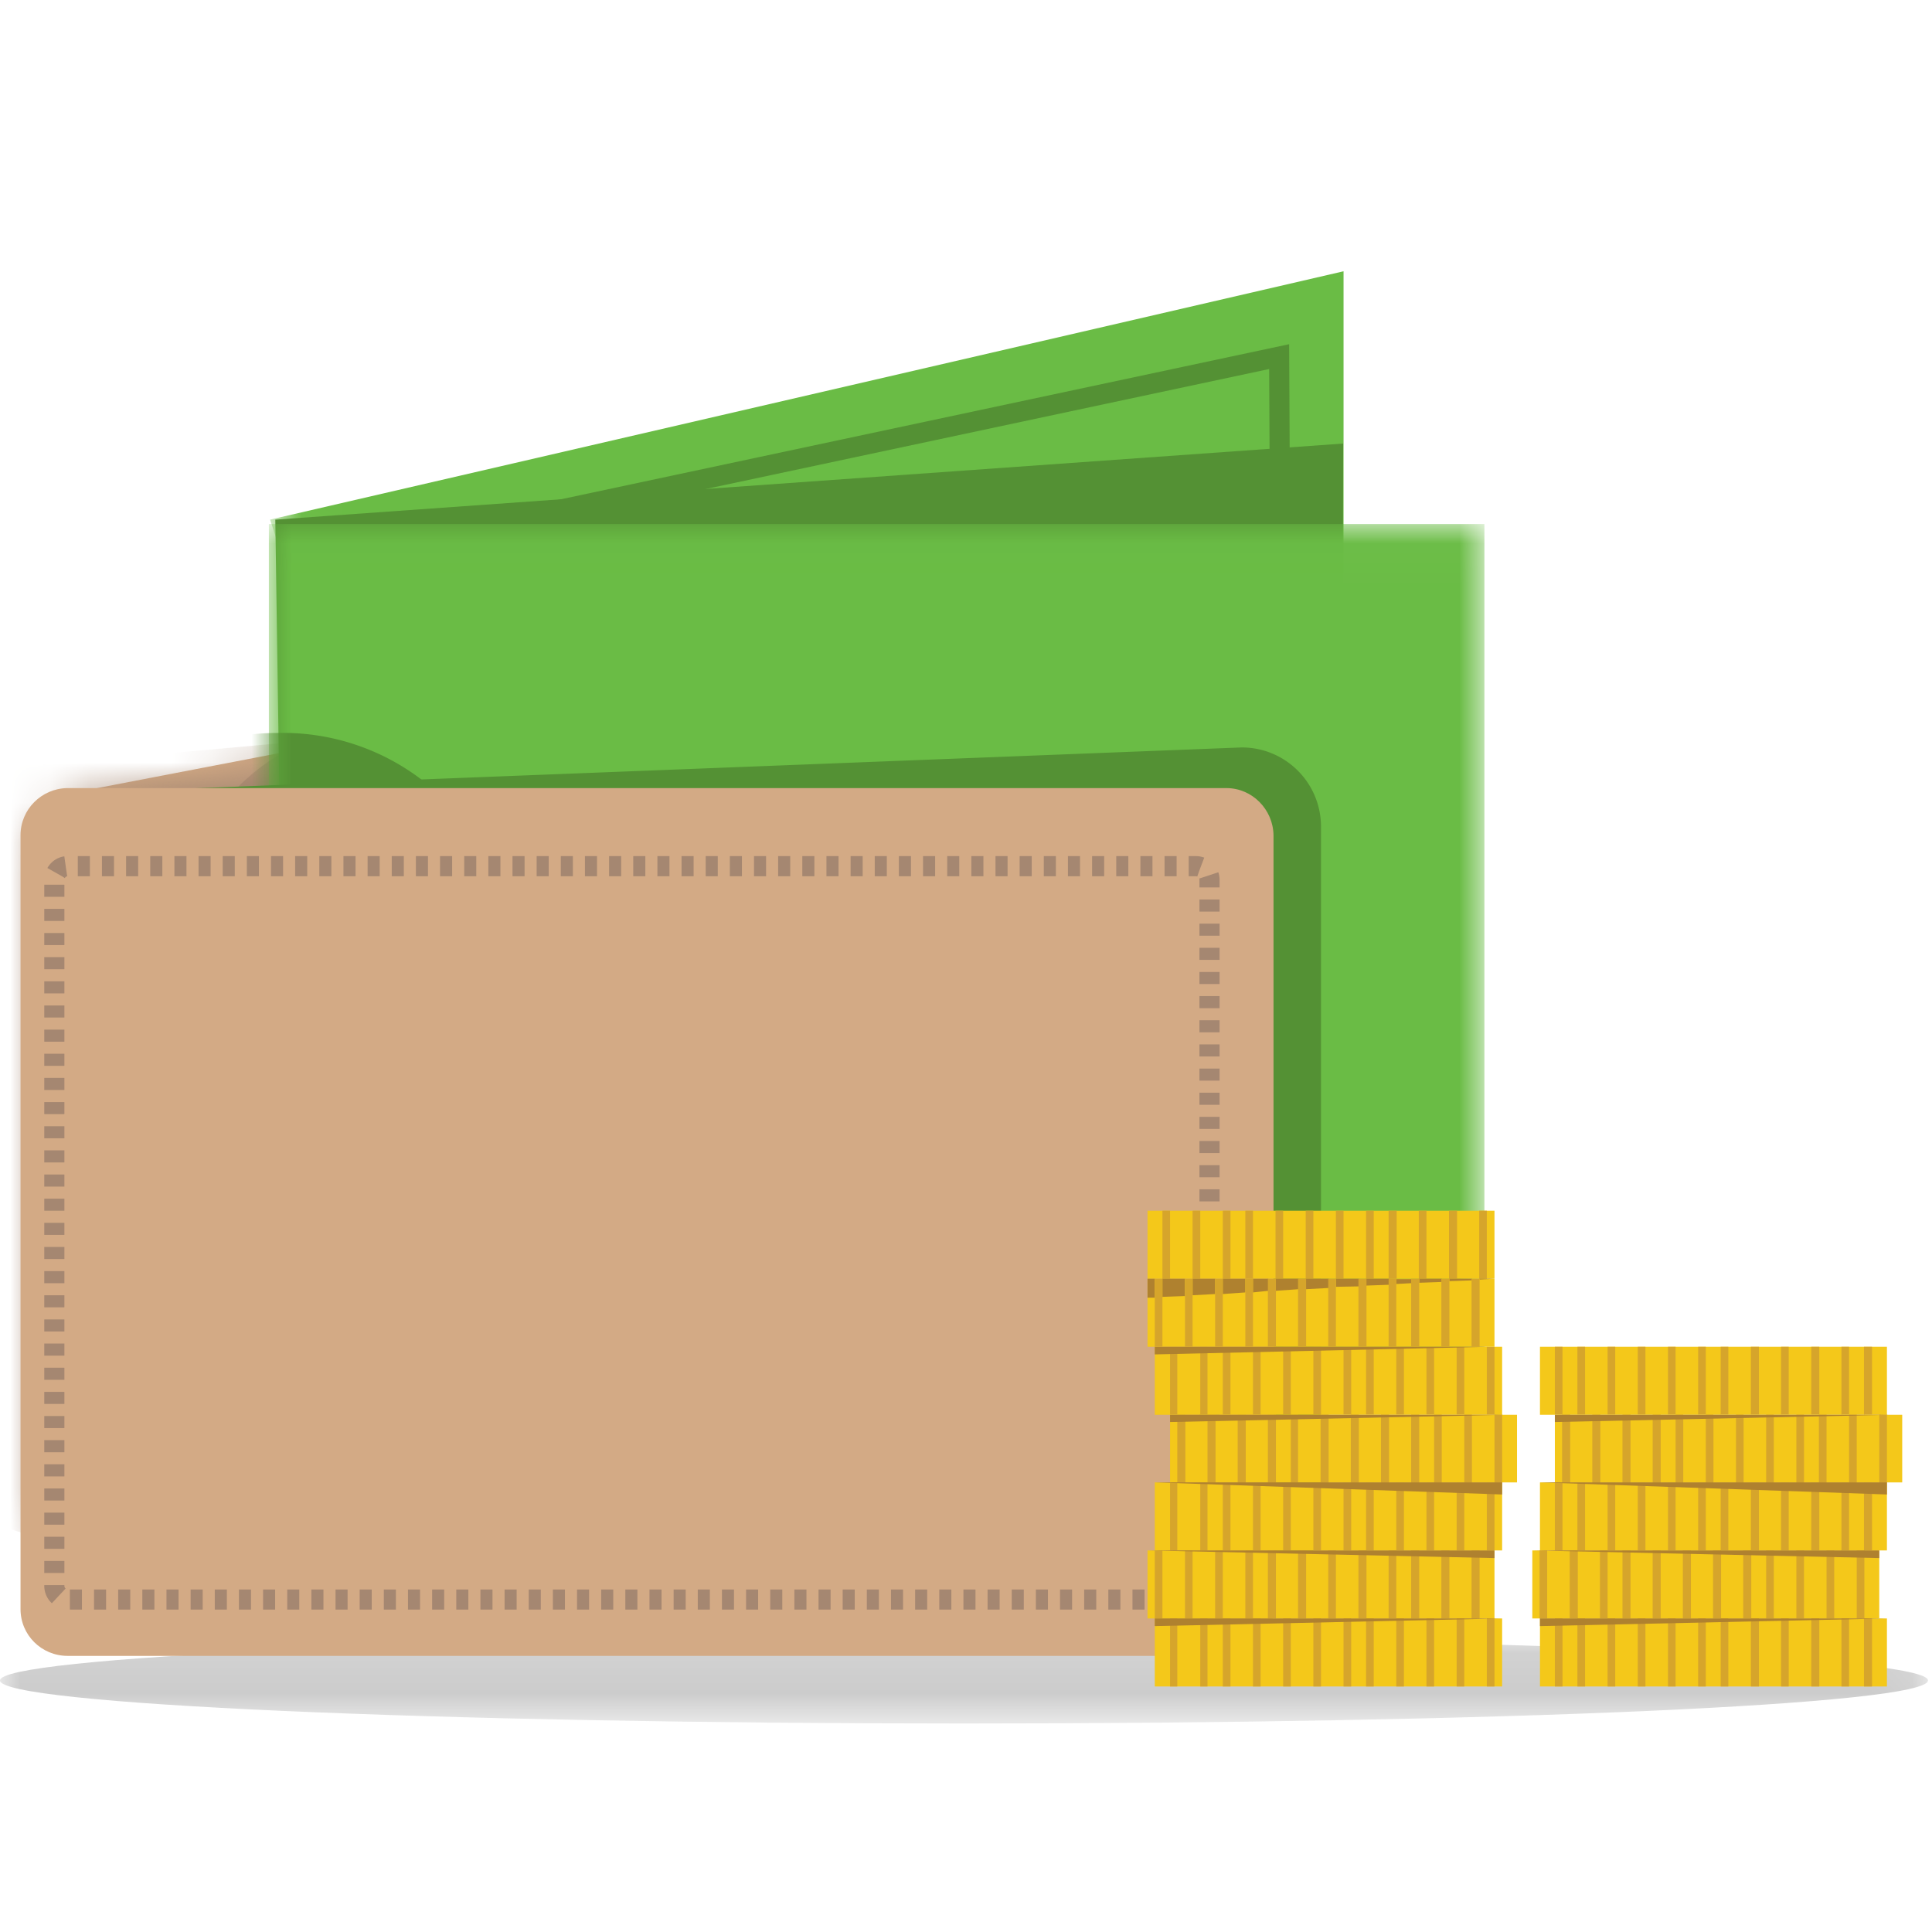
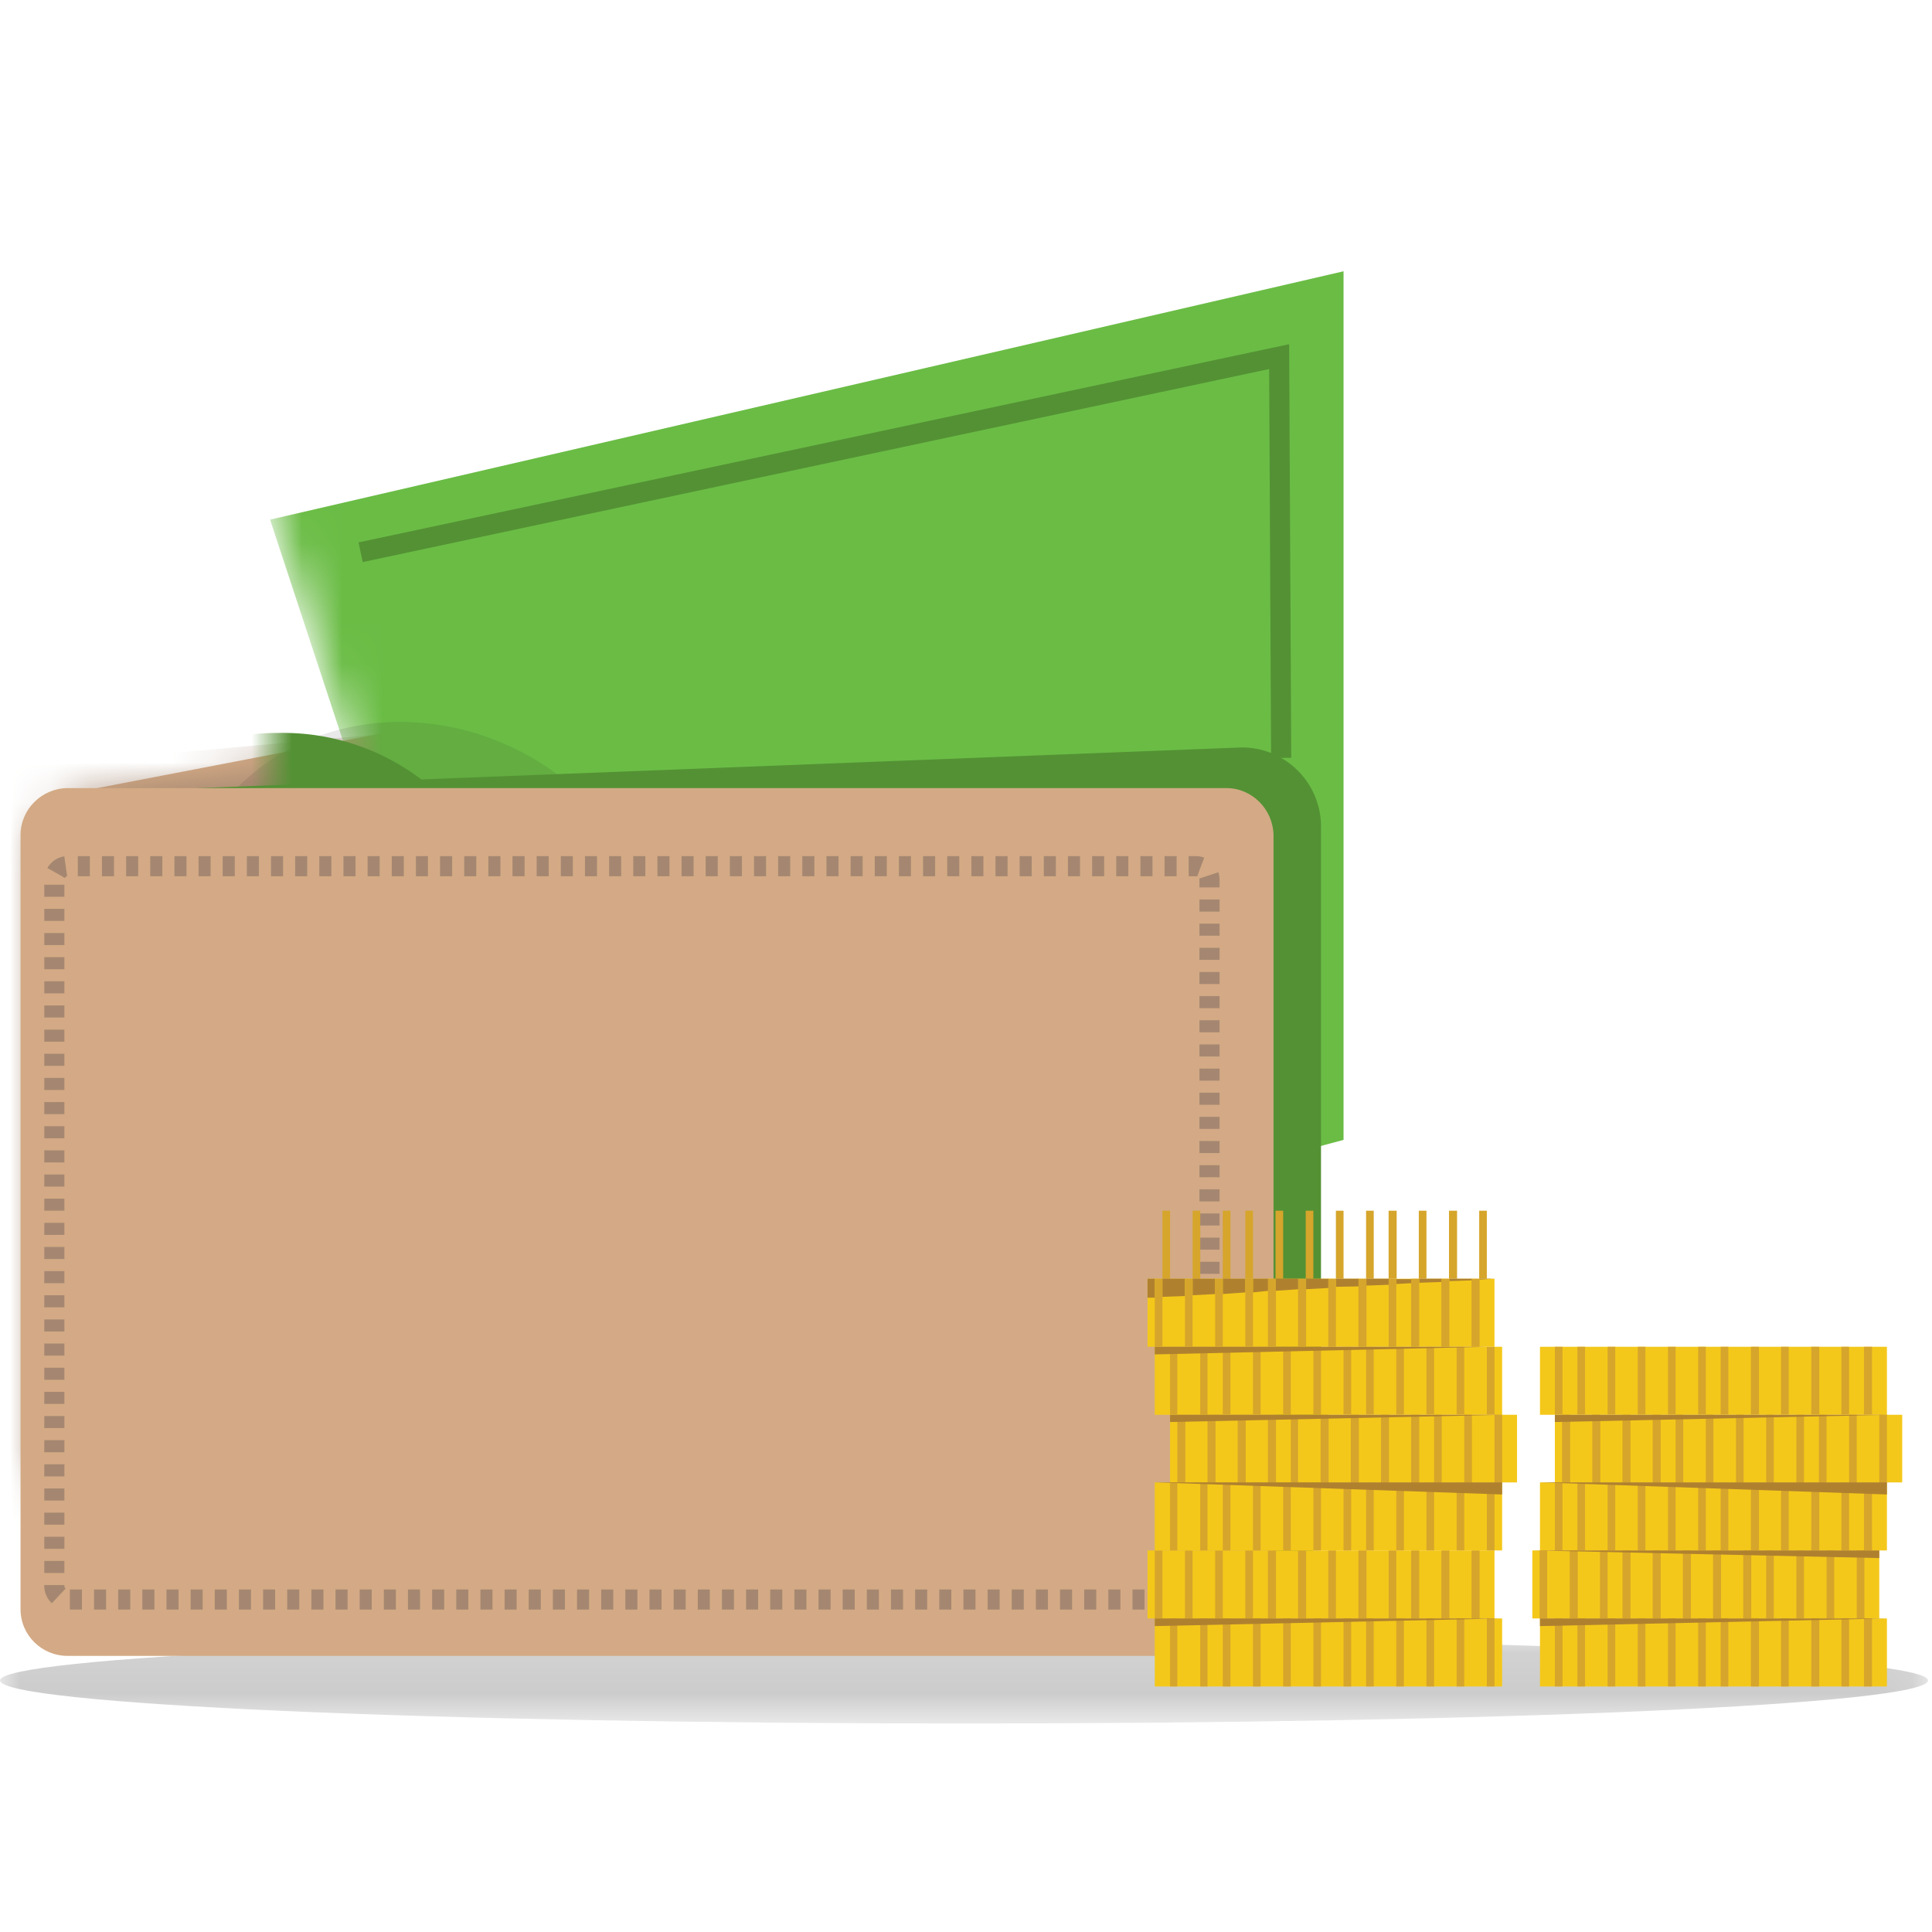
<svg xmlns="http://www.w3.org/2000/svg" xmlns:xlink="http://www.w3.org/1999/xlink" width="48" height="48" viewBox="0 0 48 48">
  <defs>
    <path id="path-1" d="M0 .11h47.89v2.14H0z" />
-     <path id="path-3" d="M2.14 4.31C.84 4.48 0 5.06 0 6.15v15.2c0 1.1.88 1.97 1.97 1.97l23.62-1.53h.03c1.08 0 1.95-.89 1.94-1.97V2.16A2.25 2.25 0 0 0 25.8.02" />
+     <path id="path-3" d="M2.14 4.31C.84 4.48 0 5.06 0 6.15v15.2l23.62-1.53h.03c1.08 0 1.95-.89 1.94-1.97V2.16A2.25 2.25 0 0 0 25.8.02" />
    <path id="path-5" d="M30.15 0L.11 6.67l8.08 25.02 30.04-6.66z" />
    <path id="path-7" d="M0 .02h30.13v21.56H0z" />
  </defs>
  <g fill="none" fill-rule="evenodd">
    <g transform="translate(0 40.57)">
      <mask id="mask-2" fill="#fff">
        <use xlink:href="#path-1" />
      </mask>
      <path fill="#CCC" d="M23.94.11C37.17.11 47.9.6 47.9 1.18c0 .6-10.72 1.07-23.95 1.07C10.72 2.25 0 1.77 0 1.18 0 .6 10.72.11 23.94.11" mask="url(#mask-2)" />
    </g>
    <path fill="#D3AA85" d="M26.34 36.58L2.72 38.1a1.97 1.97 0 0 1-1.97-1.97L.53 21.82c0-1.09.69-2.22 1.78-2.22l24.03-4.62c1.1 0 1.97.89 1.97 1.97v17.66c0 1.1-.88 1.97-1.97 1.97" />
    <g transform="translate(.75 15.44)">
      <mask id="mask-4" fill="#fff">
        <use xlink:href="#path-3" />
      </mask>
      <path fill="#A58771" d="M27.47 22.7H.28a1.97 1.97 0 0 1-1.97-1.96V4.54c0-1.09.88-.98 1.97-.98l27.19-2.45c1.09 0 1.97.88 1.97 1.97v17.66c0 1.08-.88 1.97-1.97 1.97" mask="url(#mask-4)" />
    </g>
    <g transform="translate(6 4)">
      <mask id="mask-6" fill="#fff">
        <use xlink:href="#path-5" />
      </mask>
      <path fill="#6ABC45" d="M27.38 24.32L7.54 29.64.71 8.91l26.67-6.17z" mask="url(#mask-6)" />
    </g>
    <path fill="#221F1F" d="M4.88 21.09c1.17-2.74 4.57-3.92 7.6-2.63 3.03 1.28 4.55 4.55 3.38 7.3-1.15 2.73-4.55 3.92-7.6 2.63-3.03-1.28-4.54-4.55-3.38-7.3" opacity=".1" />
    <path stroke="#549134" stroke-width=".5" d="M8.96 13.72l22.82-4.86.05 9.97" />
-     <path fill="#549134" d="M33.32 31.4l-26.2.45-.28-18.94 26.53-1.89z" />
    <g transform="translate(6.75 13)">
      <mask id="mask-8" fill="#fff">
        <use xlink:href="#path-7" />
      </mask>
-       <path fill="#6ABC45" d="M-.07 21.58h30.2V.02H-.07z" mask="url(#mask-8)" />
      <path fill="#549134" d="M.15 5.21a5.68 5.68 0 0 1 5.81 5.53c0 3.06-2.6 5.54-5.81 5.54a5.68 5.68 0 0 1-5.81-5.54c0-3.05 2.6-5.53 5.81-5.53" mask="url(#mask-8)" />
    </g>
    <path fill="#549134" d="M30.85 39.64H3.66a1.97 1.97 0 0 1-1.97-1.96V21.34c0-1.1.9-1.71 1.99-1.71l27.17-1.06c1.09 0 1.97.88 1.97 1.97v17.14c0 1.08-.88 1.97-1.97 1.97" />
    <path fill="#D3AA85" d="M30.48 41.14H1.68c-.65 0-1.17-.52-1.17-1.16V20.75c0-.64.52-1.16 1.16-1.17h28.8c.64 0 1.16.53 1.17 1.17v19.23c0 .64-.53 1.16-1.17 1.17" />
    <path stroke="#A58771" stroke-dasharray=".3 .3" stroke-width=".5" d="M30.04 39.4c0 .19-.15.34-.33.34h0H1.68a.34.34 0 0 1-.33-.33h0V21.86c0-.18.14-.34.33-.34h28.03c.19 0 .34.15.34.34h0v17.53h-.02z" />
    <path fill="#F4C81A" d="M38.26 41.9h8.62v-1.69h-8.62z" />
    <path fill="#D6A52B" d="M46.32 41.9h.19v-1.7h-.2v1.7zm-.56 0h.18v-1.7h-.19v1.7zm-.76 0h.2v-1.7H45v1.7zm-.74 0h.18v-1.7h-.19v1.7zm-.76 0h.2v-1.7h-.2v1.7zm-.74 0h.18v-1.7h-.19v1.7zm-.57 0h.19v-1.7h-.19v1.7zm-.75 0h.19v-1.7h-.19v1.7zm-.75 0h.19v-1.7h-.19v1.7zm-.75 0h.19v-1.7h-.19v1.7zm-.75 0h.19v-1.7h-.19v1.7zm-.56 0h.19v-1.7h-.19v1.7z" />
    <path fill="#F4C81A" d="M38.07 40.21h8.62v-1.69h-8.62z" />
    <path fill="#D6A52B" d="M46.13 40.21h.19v-1.69h-.19v1.69zm-.75 0h.19v-1.69h-.19v1.69zm-.75 0h.19v-1.69h-.19v1.69zm-.75 0h.19v-1.69h-.19v1.69zm-.56 0h.19v-1.69h-.2v1.69zm-.75 0h.19v-1.69h-.2v1.69zm-.75 0h.19v-1.69h-.2v1.69zm-.75 0h.19v-1.69h-.2v1.69zm-.75 0h.19v-1.69h-.2v1.69zm-.56 0h.18v-1.69h-.19v1.69zm-.76 0h.2v-1.69H39v1.69zm-.74 0h.18v-1.69h-.19v1.69z" />
    <path fill="#AF812F" d="M46.86 40.21l-8.6.19v-.19z" />
    <path fill="#F4C81A" d="M38.26 38.52h8.62v-1.69h-8.62z" />
    <path fill="#D6A52B" d="M46.32 38.52h.19v-1.68h-.2v1.7zm-.56 0h.18v-1.68h-.19v1.7zm-.76 0h.2v-1.68H45v1.7zm-.74 0h.18v-1.68h-.19v1.7zm-.76 0h.2v-1.68h-.2v1.7zm-.74 0h.18v-1.68h-.19v1.7zm-.57 0h.19v-1.68h-.19v1.7zm-.75 0h.19v-1.68h-.19v1.7zm-.75 0h.19v-1.68h-.19v1.7zm-.75 0h.19v-1.68h-.19v1.7zm-.75 0h.19v-1.68h-.19v1.7zm-.56 0h.19v-1.68h-.19v1.7z" />
    <path fill="#AF812F" d="M38.09 38.52l8.6.19v-.19z" />
    <path fill="#F4C81A" d="M38.63 36.83h8.63v-1.68h-8.63z" />
    <path fill="#D6A52B" d="M46.69 36.84h.19v-1.7h-.19v1.7zm-.75 0h.19v-1.7h-.19v1.7zm-.75 0h.19v-1.7h-.19v1.7zm-.56 0h.19v-1.7h-.19v1.7zm-.75 0h.19v-1.7h-.19v1.7zm-.75 0h.19v-1.7h-.19v1.7zm-.75 0h.19v-1.7h-.19v1.7zm-.75 0h.19v-1.7h-.19v1.7zm-.56 0h.19v-1.7h-.2v1.7zm-.75 0h.19v-1.7h-.2v1.7zm-.75 0h.19v-1.7h-.2v1.7zm-.75 0h.19v-1.7h-.2v1.7z" />
    <path fill="#AF812F" d="M38.27 36.83l8.61.3v-.3z" />
    <path fill="#F4C81A" d="M38.26 35.15h8.62v-1.69h-8.62z" />
    <path fill="#D6A52B" d="M46.32 35.14h.19v-1.68h-.2v1.69zm-.56 0h.18v-1.68h-.19v1.69zm-.76 0h.2v-1.68H45v1.69zm-.74 0h.18v-1.68h-.19v1.69zm-.76 0h.2v-1.68h-.2v1.69zm-.74 0h.18v-1.68h-.19v1.69zm-.57 0h.19v-1.68h-.19v1.69zm-.75 0h.19v-1.68h-.19v1.69zm-.75 0h.19v-1.68h-.19v1.69zm-.75 0h.19v-1.68h-.19v1.69zm-.75 0h.19v-1.68h-.19v1.69zm-.56 0h.19v-1.68h-.19v1.69z" />
    <path fill="#AF812F" d="M46.94 35.15l-8.31.18v-.18z" />
    <path fill="#F4C81A" d="M28.69 41.9h8.63v-1.69h-8.63z" />
    <path fill="#D6A52B" d="M36.94 41.9h.19v-1.7h-.19v1.7zm-.75 0h.19v-1.7h-.19v1.7zm-.75 0h.19v-1.7h-.19v1.7zm-.75 0h.19v-1.7h-.19v1.7zm-.75 0h.19v-1.7h-.19v1.7zm-.56 0h.19v-1.7h-.19v1.7zm-.75 0h.19v-1.7h-.19v1.7zm-.75 0h.19v-1.7h-.19v1.7zm-.75 0h.19v-1.7h-.19v1.7zm-.75 0h.19v-1.7h-.19v1.7zm-.56 0H30v-1.7h-.18v1.7zm-.75 0h.18v-1.7h-.18v1.7z" />
    <path fill="#F4C81A" d="M28.51 40.21h8.62v-1.69h-8.62z" />
    <path fill="#D6A52B" d="M36.57 40.21h.19v-1.69h-.2v1.69zm-.75 0h.19v-1.69h-.2v1.69zm-.75 0h.19v-1.69h-.2v1.69zm-.56 0h.18v-1.69h-.19v1.69zm-.76 0h.2v-1.69h-.2v1.69zm-.74 0h.18v-1.69H33v1.69zm-.76 0h.2v-1.69h-.2v1.69zm-.75 0h.2v-1.69h-.2v1.69zm-.56 0h.19v-1.69h-.19v1.69zm-.75 0h.19v-1.69h-.19v1.69zm-.75 0h.19v-1.69h-.19v1.69zm-.75 0h.19v-1.69h-.19v1.69z" />
    <path fill="#AF812F" d="M37.3 40.21l-8.61.19v-.19z" />
    <path fill="#F4C81A" d="M28.69 38.52h8.63v-1.69h-8.63z" />
    <path fill="#D6A52B" d="M36.94 38.52h.19v-1.68h-.19v1.7zm-.75 0h.19v-1.68h-.19v1.7zm-.75 0h.19v-1.68h-.19v1.7zm-.75 0h.19v-1.68h-.19v1.7zm-.75 0h.19v-1.68h-.19v1.7zm-.56 0h.19v-1.68h-.19v1.7zm-.75 0h.19v-1.68h-.19v1.7zm-.75 0h.19v-1.68h-.19v1.7zm-.75 0h.19v-1.68h-.19v1.7zm-.75 0h.19v-1.68h-.19v1.7zm-.56 0H30v-1.68h-.18v1.7zm-.75 0h.18v-1.68h-.18v1.7z" />
-     <path fill="#AF812F" d="M28.52 38.52l8.61.19v-.19z" />
    <path fill="#F4C81A" d="M29.07 36.83h8.62v-1.68h-8.62z" />
    <path fill="#D6A52B" d="M37.13 36.84h.19v-1.7h-.19v1.7zm-.75 0h.19v-1.7h-.19v1.7zm-.75 0h.19v-1.7h-.19v1.7zm-.56 0h.19v-1.7h-.2v1.7zm-.75 0h.19v-1.7h-.2v1.7zm-.75 0h.19v-1.7h-.2v1.7zm-.75 0h.19v-1.7h-.2v1.7zm-.75 0h.18v-1.7h-.18v1.7zm-.57 0h.2v-1.7h-.2v1.7zm-.75 0h.2v-1.7h-.2v1.7zm-.75 0h.2v-1.7H30v1.7zm-.75 0h.2v-1.7h-.2v1.7z" />
    <path fill="#AF812F" d="M28.71 36.83l8.61.3v-.3z" />
    <path fill="#F4C81A" d="M28.69 35.15h8.63v-1.69h-8.63z" />
    <path fill="#D6A52B" d="M36.94 35.14h.19v-1.68h-.19v1.69zm-.75 0h.19v-1.68h-.19v1.69zm-.75 0h.19v-1.68h-.19v1.69zm-.75 0h.19v-1.68h-.19v1.69zm-.75 0h.19v-1.68h-.19v1.69zm-.56 0h.19v-1.68h-.19v1.69zm-.75 0h.19v-1.68h-.19v1.69zm-.75 0h.19v-1.68h-.19v1.69zm-.75 0h.19v-1.68h-.19v1.69zm-.75 0h.19v-1.68h-.19v1.69zm-.56 0H30v-1.68h-.18v1.69zm-.75 0h.18v-1.68h-.18v1.69z" />
    <path fill="#F4C81A" d="M28.51 33.46h8.62v-1.69h-8.62z" />
    <path fill="#AF812F" d="M37 33.46l-8.31.19v-.19z" />
-     <path fill="#F4C81A" d="M28.51 31.77h8.62v-1.69h-8.62z" />
    <path fill="#D6A52B" d="M36.76 31.77h.18v-1.69h-.19v1.7zm-.76 0h.2v-1.69H36v1.7zm-.74 0h.18v-1.69h-.19v1.7zm-.76 0h.2v-1.69h-.2v1.7zm-.56 0h.19v-1.69h-.19v1.7zm-.75 0h.19v-1.69h-.19v1.7zm-.75 0h.19v-1.69h-.19v1.7zm-.75 0h.19v-1.69h-.19v1.7zm-.75 0h.19v-1.69h-.19v1.7zm-.56 0h.19v-1.69h-.19v1.7zm-.75 0h.19v-1.69h-.19v1.7zm-.75 0h.19v-1.69h-.19v1.7z" />
    <path fill="#AF812F" d="M31.51 32.07v-.3h-.38v.34l.38-.04zm.75-.04v-.26h-.57v.3l.57-.04zm-3.75.21h.18v-.47h-.18v.47zm1.68-.1v-.37h-.56v.41l.56-.03zm2.82-.14v-.23h-.57v.26L33 32zm-3.57.2v-.43h-.56v.45l.56-.02zm1.5-.1v-.33h-.56v.38l.56-.04zm4.88-.25v-.08h-.56v.1l.56-.02zm.75-.04v-.04h-.56v.06l.56-.02zm.54-.04h-.35v.02l.35-.02zm-2.6.15v-.15h-.57v.17l.56-.02zm.56-.04v-.1h-.38v.12l.38-.02zm-1.31.08v-.19h-.57v.2l.56-.01z" />
    <path fill="#D6A52B" d="M36.57 33.46h.19v-1.69h-.2v1.69zm-.75 0h.19v-1.69h-.2v1.69zm-.75 0h.19v-1.69h-.2v1.69zm-.56 0h.18v-1.69h-.19v1.69zm-.76 0h.2v-1.69h-.2v1.69zm-.74 0h.18v-1.69H33v1.69zm-.76 0h.2v-1.69h-.2v1.69zm-.75 0h.2v-1.69h-.2v1.69zm-.56 0h.19v-1.69h-.19v1.69zm-.75 0h.19v-1.69h-.19v1.69zm-.75 0h.19v-1.69h-.19v1.69zm-.75 0h.19v-1.69h-.19v1.69z" />
    <path fill="#AF812F" d="M37.37 35.15l-8.3.18v-.18z" />
  </g>
</svg>